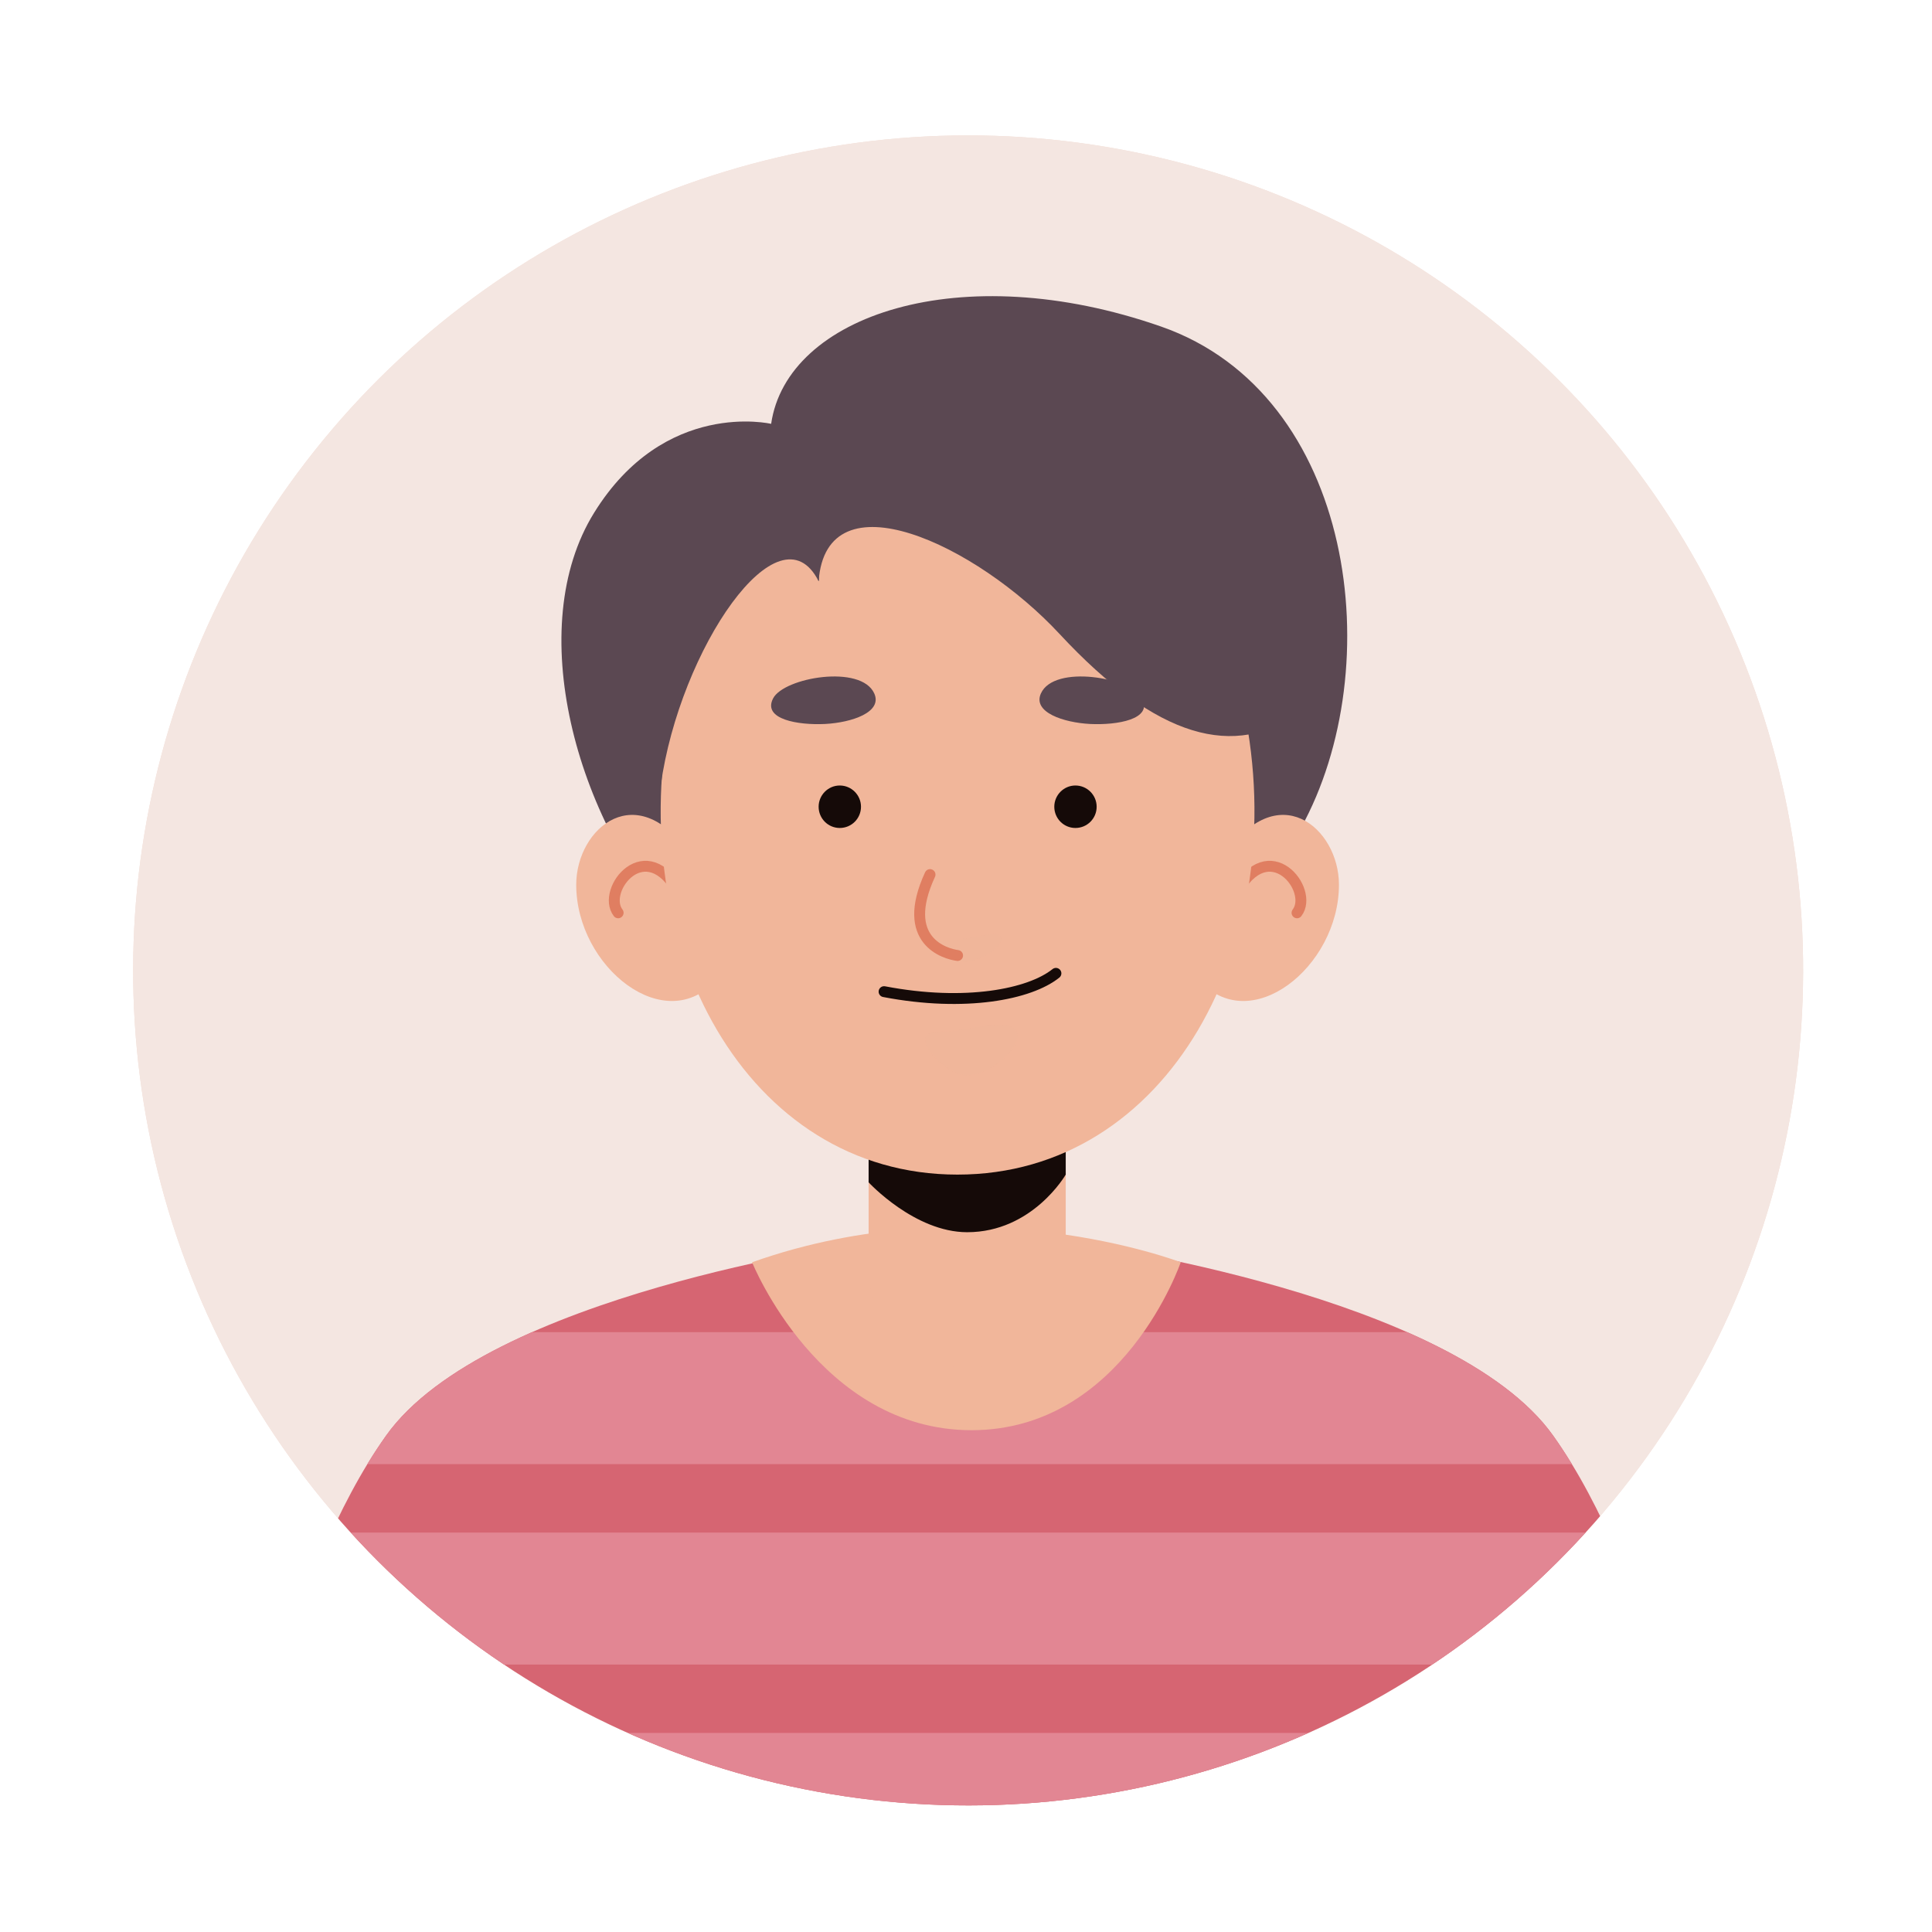
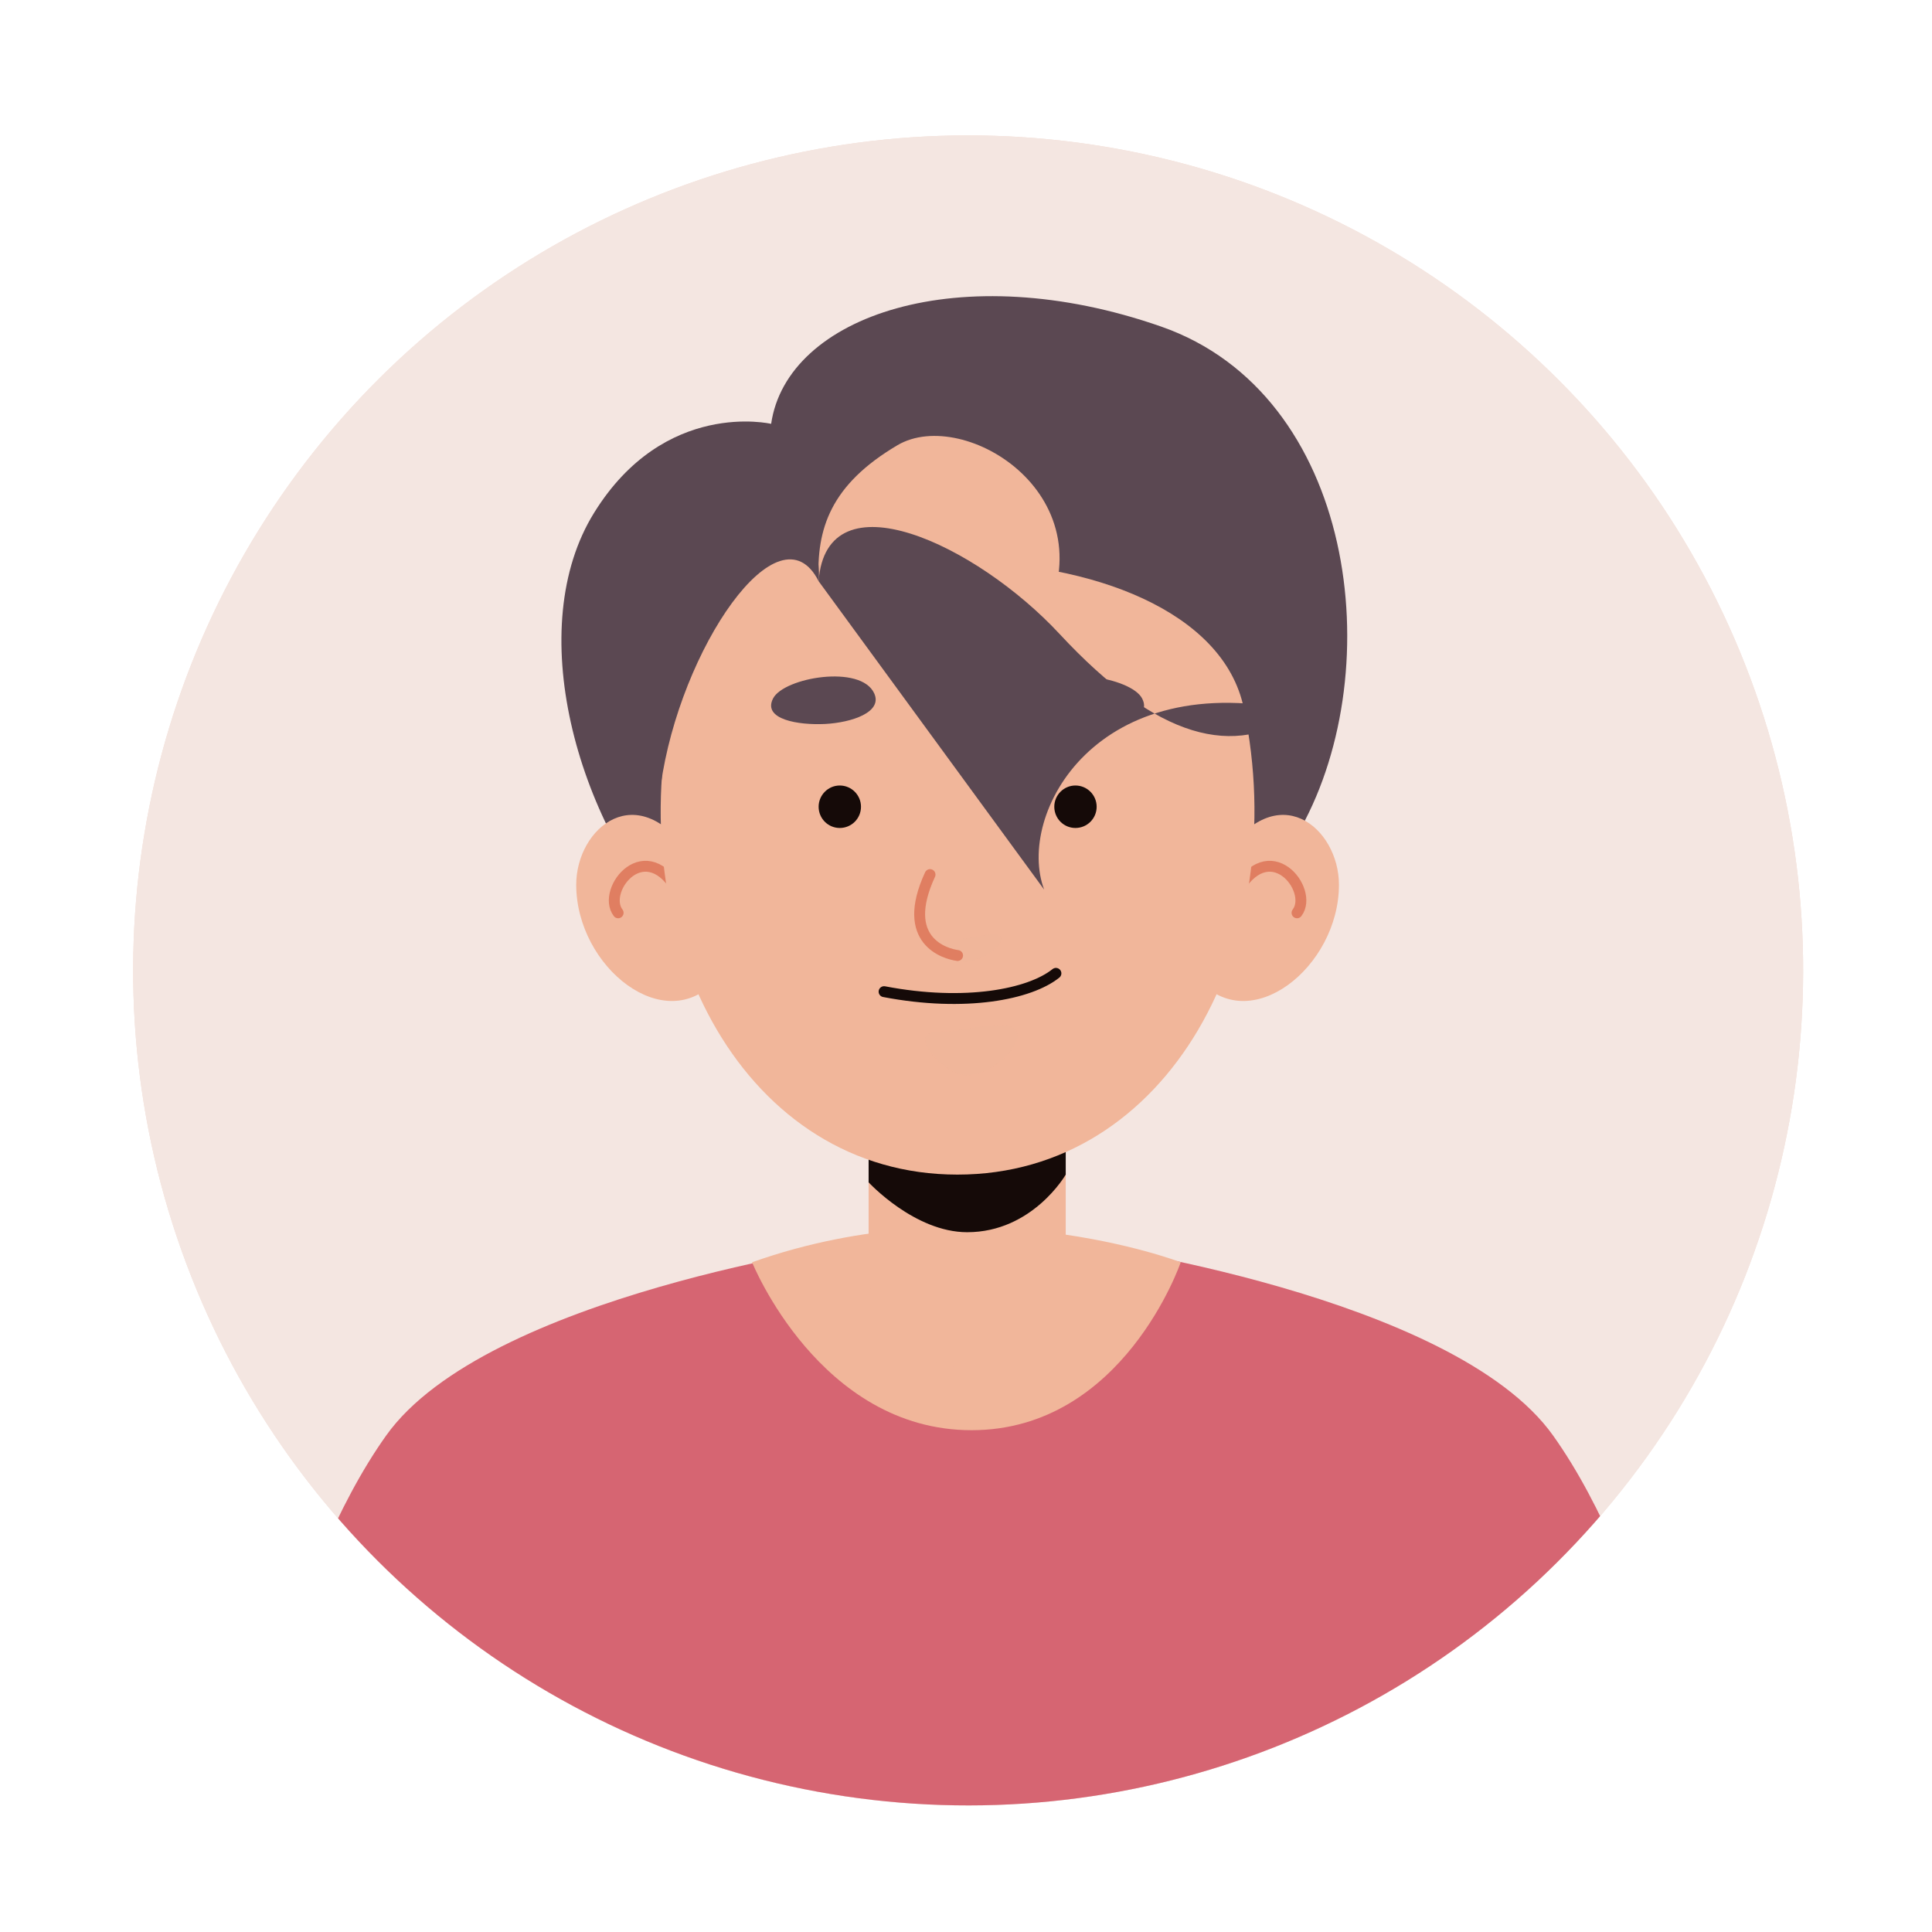
<svg xmlns="http://www.w3.org/2000/svg" xmlns:xlink="http://www.w3.org/1999/xlink" width="300" height="300">
  <g class="layer">
    <title>Layer 1</title>
    <g id="svg_1" transform="translate(-542 -62) translate(543.316 63.051) scale(1.691 1.691) translate(-543.316 -63.051)">
      <ellipse cx="631.57" cy="151.27" fill="#F4DDD4" id="svg_2" rx="76.71" ry="76.71" transform="matrix(0.164 -0.986 0.986 0.164 378.71 749.459)" />
      <ellipse cx="631.57" cy="151.27" fill="#F4E6E1" id="svg_3" rx="76.71" ry="76.71" transform="matrix(0.164 -0.986 0.986 0.164 378.71 749.459)" />
      <g id="svg_4">
        <defs>
          <ellipse cx="631.57" cy="151.27" id="SVGID_00000126310355100831764330000009089209563133307832_" rx="76.71" ry="76.71" transform="matrix(0.164 -0.986 0.986 0.164 378.71 749.459)" />
        </defs>
        <clipPath id="SVGID_00000182510819860806164250000003296899722858687383_">
          <use id="svg_5" overflow="visible" xlink:href="#SVGID_00000126310355100831764330000009089209563133307832_" />
        </clipPath>
        <g clip-path="url(#SVGID_00000182510819860806164250000003296899722858687383_)" id="svg_6">
          <path d="m662,138.46c8.14,-14.75 4.97,-39.82 -12.83,-46.04c-18.48,-6.46 -34.39,-0.99 -35.82,8.93c0,0 -9.78,-2.3 -16.26,8.17c-6.48,10.46 -1.82,28.05 7.86,38.69c9.69,10.64 50.42,2.24 57.05,-9.75z" fill="#5B4852" id="svg_7" />
          <g id="svg_8">
            <path d="m698.39,229.57l-133.64,0c0,0 4.06,-22.41 13.24,-35.31c9.18,-12.91 43.27,-17.62 43.27,-17.62l10.31,1.59l10.31,-1.59c0,0 34.1,4.71 43.28,17.62c9.19,12.9 13.23,35.31 13.23,35.31z" fill="#D66572" id="svg_9" />
            <g id="svg_10">
              <defs>
-                 <path d="m698.39,229.57l-133.64,0c0,0 4.06,-22.41 13.24,-35.31c9.18,-12.91 43.27,-17.62 43.27,-17.62l10.31,1.59l10.31,-1.59c0,0 34.1,4.71 43.28,17.62c9.19,12.9 13.23,35.31 13.23,35.31z" id="SVGID_00000058585145714807480370000002172397396312402325_" />
-               </defs>
+                 </defs>
              <clipPath id="SVGID_00000093152004216822794930000004973680675227645863_">
                <use id="svg_11" overflow="visible" xlink:href="#SVGID_00000058585145714807480370000002172397396312402325_" />
              </clipPath>
              <g clip-path="url(#SVGID_00000093152004216822794930000004973680675227645863_)" id="svg_12">
                <polygon fill="#E28693" id="svg_13" points="566.006,184.756 704.956,184.756 704.956,196.88 555.984,196.88 555.984,184.756                   " />
                <polygon fill="#E28693" id="svg_14" points="566.006,203.159 704.956,203.159 704.956,215.283 555.984,215.283 555.984,203.159                   " />
                <polygon fill="#E28693" id="svg_15" points="566.006,221.561 704.956,221.561 704.956,233.686 555.984,233.686 555.984,221.561                   " />
              </g>
            </g>
            <g id="svg_16">
              <path d="m611.6,178.34c0,0 6.2,15.42 20.15,15.42s19.21,-15.42 19.21,-15.42s-18.87,-7.28 -39.36,0z" fill="#F1B69A" id="svg_17" />
              <path d="m631.35,188.02l0,0c-5,0 -9.05,-4.05 -9.05,-9.05l0,-17.29l18.1,0l0,17.29c0,5 -4.05,9.05 -9.05,9.05z" fill="#F1B69A" id="svg_18" />
              <path d="m640.4,159.68l0,10.61c0,0 -3.04,5.29 -9.05,5.29c-4.83,0 -9.05,-4.58 -9.05,-4.58l0,-11.32l18.1,0z" fill="#150A08" id="svg_19" />
              <g id="svg_20">
                <path d="m606.02,141.09c-4.89,-7.43 -10.57,-2.66 -10.57,2.58c0,7.58 8.22,14.11 12.92,8.67c4.7,-5.44 -2.35,-11.25 -2.35,-11.25z" fill="#F1B69A" id="svg_21" />
                <path d="m604.95,144.53c-3.05,-5.7 -7.26,-0.38 -5.65,1.72" fill="none" id="svg_22" stroke="#E07E61" stroke-linecap="round" stroke-miterlimit="10" />
                <path d="m654.92,141.09c4.9,-7.43 10.57,-2.66 10.57,2.58c0,7.58 -8.22,14.11 -12.92,8.67c-4.7,-5.44 2.35,-11.25 2.35,-11.25z" fill="#F1B69A" id="svg_23" />
                <path d="m655.99,144.53c3.05,-5.7 7.26,-0.38 5.65,1.72" fill="none" id="svg_24" stroke="#E07E61" stroke-linecap="round" stroke-miterlimit="10" />
              </g>
              <path d="m630.45,170.29c-19.34,0 -30.78,-21.14 -26.26,-42.84c3.72,-17.89 48.84,-17.88 52.56,0c4.52,21.7 -6.95,42.85 -26.3,42.84z" fill="#F1B69A" id="svg_25" />
              <path d="m637.99,120.11c6.79,-12 -6.89,-20.43 -13.04,-16.8c-6.16,3.64 -7.45,7.69 -7.24,12.49c0,0 -2.37,-8.38 -7.72,-4.52c-5.36,3.87 -3.51,14.62 -3.51,14.62l3.51,1.89l28,-7.68z" fill="#F1B69A" id="svg_26" />
              <path d="m627.88,148.57c1.99,0.95 6.48,-1.16 6.57,0c0.09,1.16 -2.38,2.18 -3.29,2.18c-0.9,0 -3.28,-2.18 -3.28,-2.18z" fill="#F1B69A" id="svg_27" opacity="0.5" />
              <path d="m627.94,142.74c-2.82,6.1 1.4,7.28 2.53,7.43" fill="none" id="svg_28" stroke="#E07E61" stroke-linecap="round" stroke-miterlimit="10" />
              <path d="m623.72,153.49c7.47,1.43 13.39,0.24 15.78,-1.68" fill="none" id="svg_29" stroke="#150A08" stroke-linecap="round" stroke-miterlimit="10" />
              <path d="m622.82,126.11c-1.21,-2.7 -8.29,-1.47 -9.29,0.45c-1,1.93 2.31,2.47 4.77,2.35c2.46,-0.13 5.29,-1.08 4.52,-2.8z" fill="#5B4852" id="svg_30" />
              <path d="m638.12,126.11c1.21,-2.7 8.29,-1.47 9.29,0.45c1.01,1.93 -2.31,2.47 -4.77,2.35c-2.46,-0.13 -5.29,-1.08 -4.52,-2.8z" fill="#5B4852" id="svg_31" />
              <path d="m628.73,157.17c2.71,0 6.59,-1.4 7.19,0c0.6,1.4 -2.7,4.2 -4.75,4c-2.06,-0.2 -5.53,-4.01 -2.44,-4z" fill="#F1B69A" id="svg_32" opacity="0.5" />
              <path d="m617.71,136.51c0,1.08 0.87,1.95 1.94,1.95c1.08,0 1.95,-0.87 1.95,-1.95c0,-1.07 -0.87,-1.95 -1.95,-1.95c-1.07,0 -1.94,0.88 -1.94,1.95z" fill="#150A08" id="svg_33" />
              <path d="m643.24,136.51c0,1.08 -0.87,1.95 -1.95,1.95c-1.07,0 -1.94,-0.87 -1.94,-1.95c0,-1.07 0.87,-1.95 1.94,-1.95c1.08,0 1.95,0.88 1.95,1.95z" fill="#150A08" id="svg_34" />
            </g>
          </g>
-           <path d="m617.71,115.8c0.71,-9.86 14.49,-3.38 22.13,4.85c8.99,9.67 16.08,11.49 22.16,7.14c6.07,-4.35 -1.88,-24 -20.71,-28.32c-18.83,-4.32 -26.18,9.44 -23.58,16.33z" fill="#5B4852" id="svg_35" />
+           <path d="m617.71,115.8c0.71,-9.86 14.49,-3.38 22.13,4.85c8.99,9.67 16.08,11.49 22.16,7.14c-18.83,-4.32 -26.18,9.44 -23.58,16.33z" fill="#5B4852" id="svg_35" />
          <path d="m617.71,115.8c-3.61,-7.16 -12.76,6.22 -14.5,18.76c-1.05,7.55 -2.35,-2.34 -4.26,-4.24c-1.91,-1.89 -1.62,-16.73 9.12,-20.06c10.73,-3.32 9.64,5.54 9.64,5.54z" fill="#5B4852" id="svg_36" />
        </g>
      </g>
    </g>
  </g>
</svg>